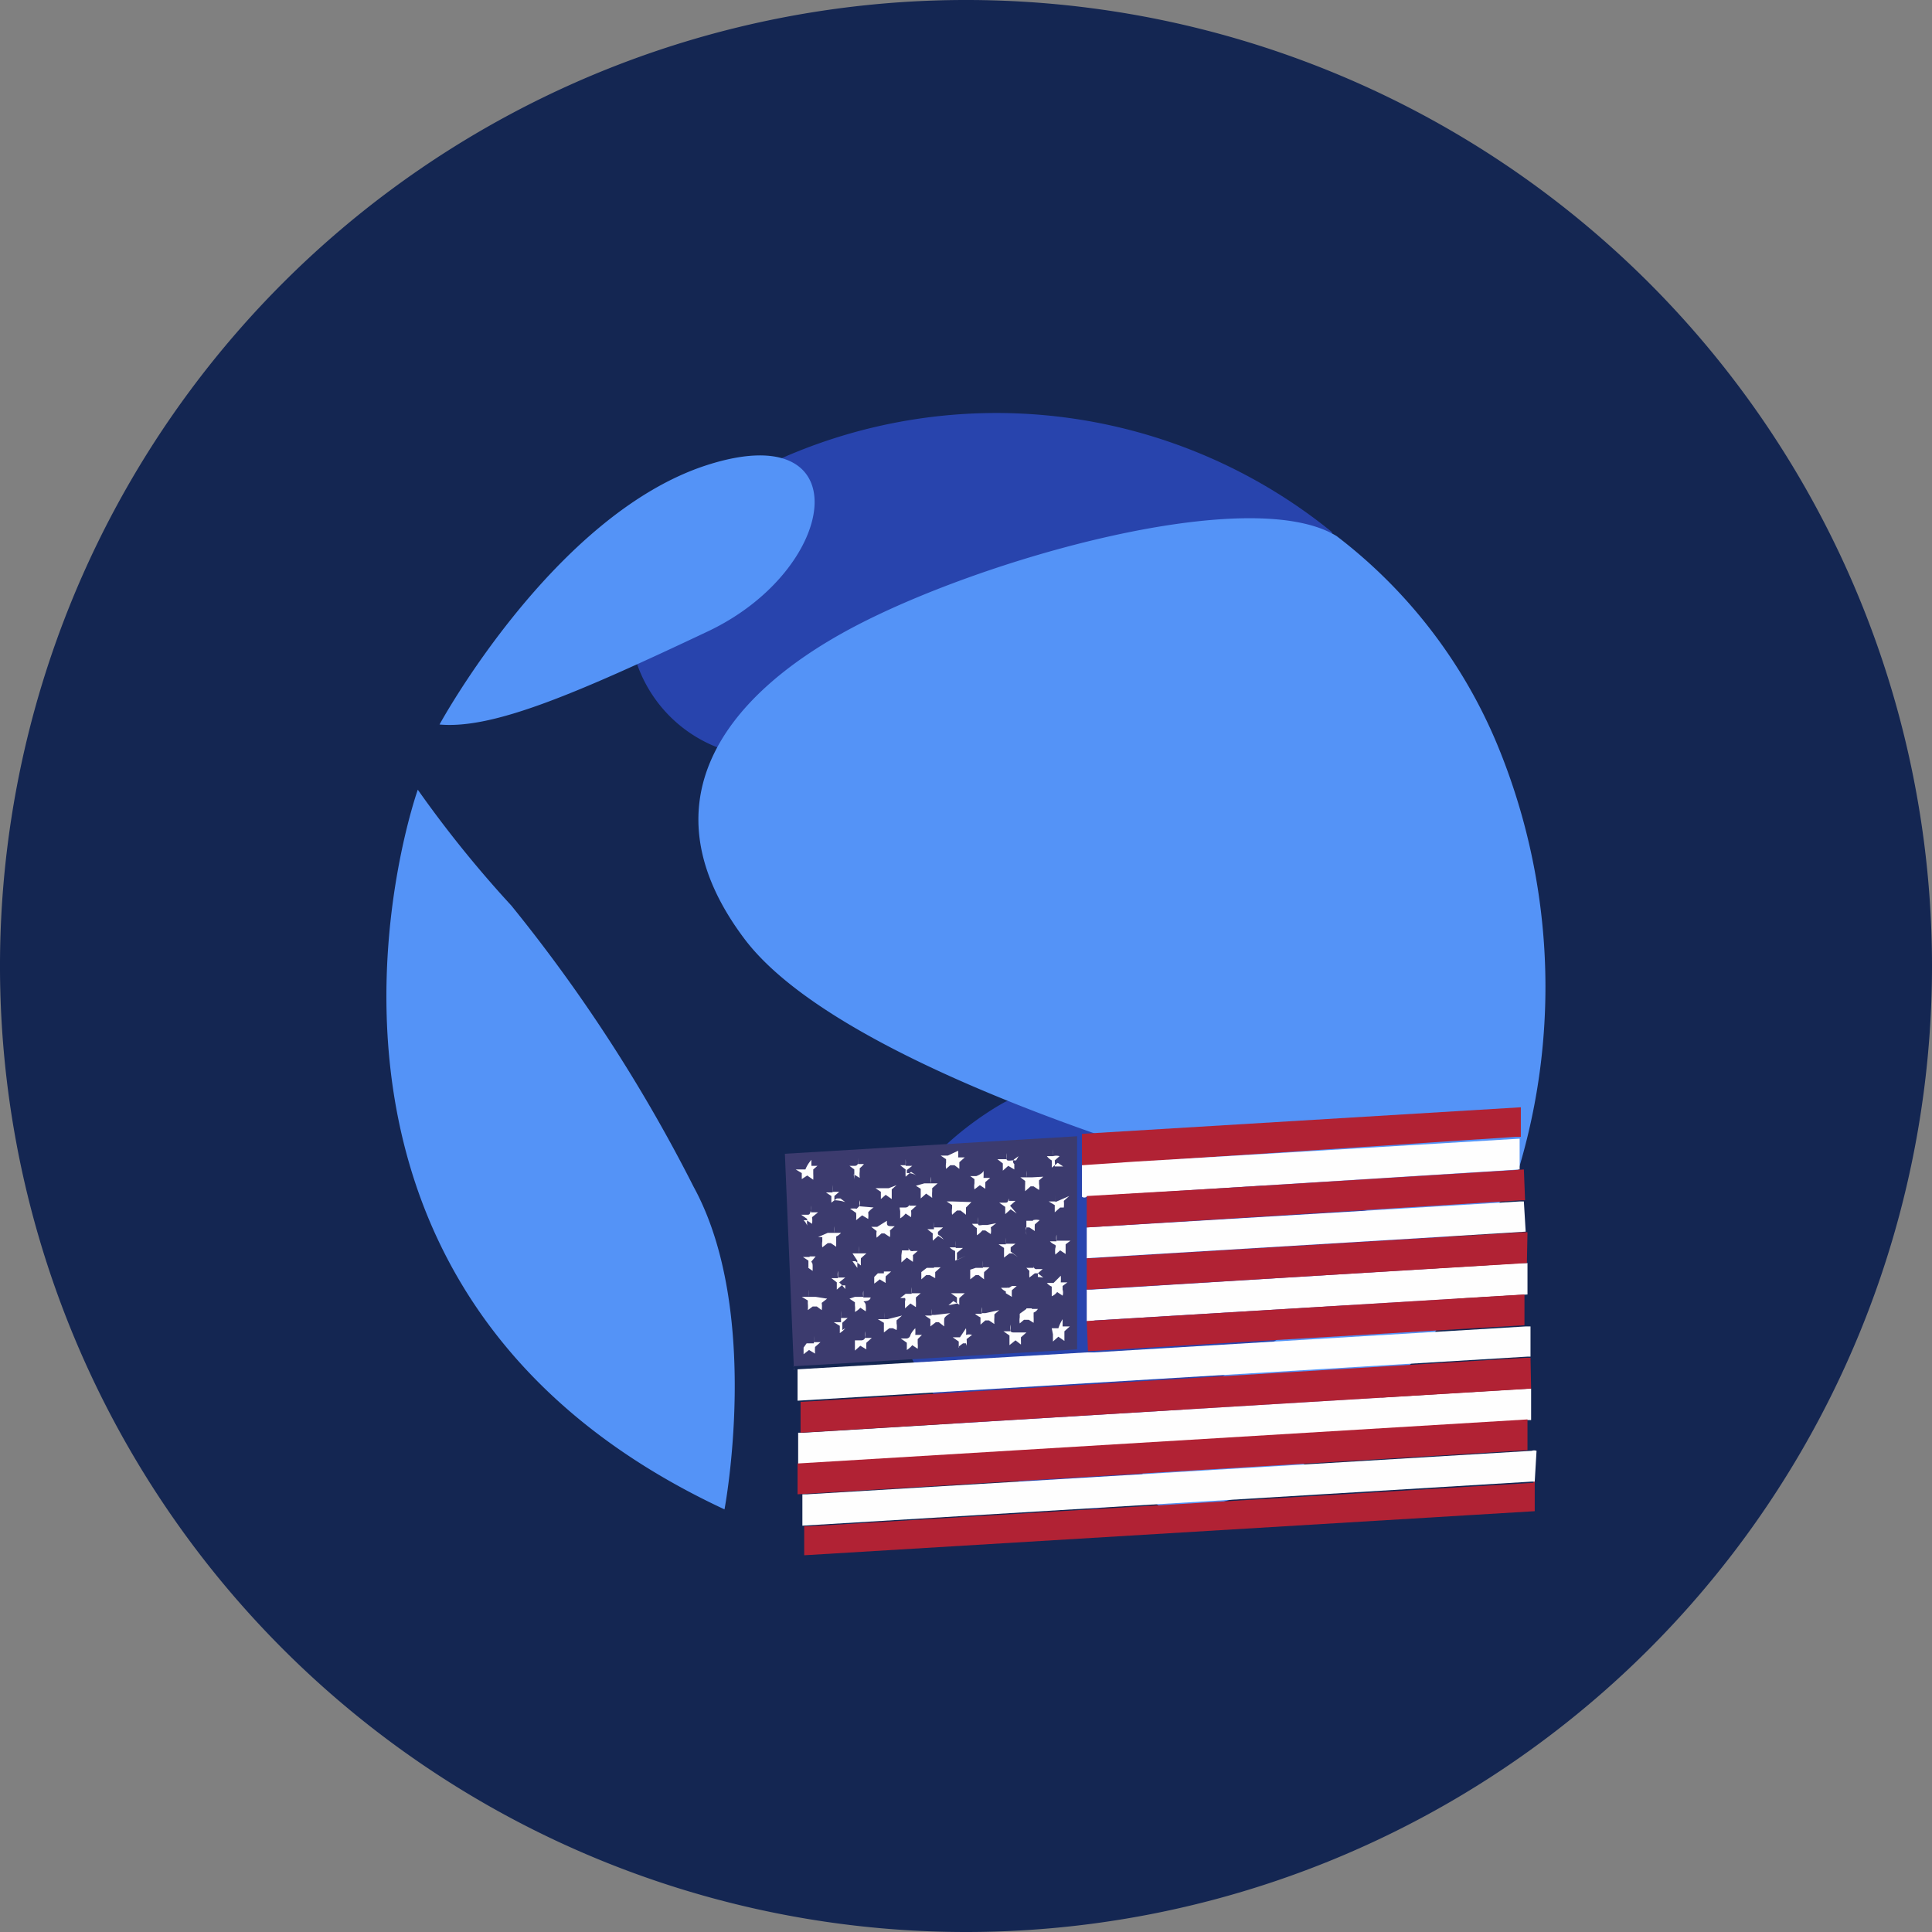
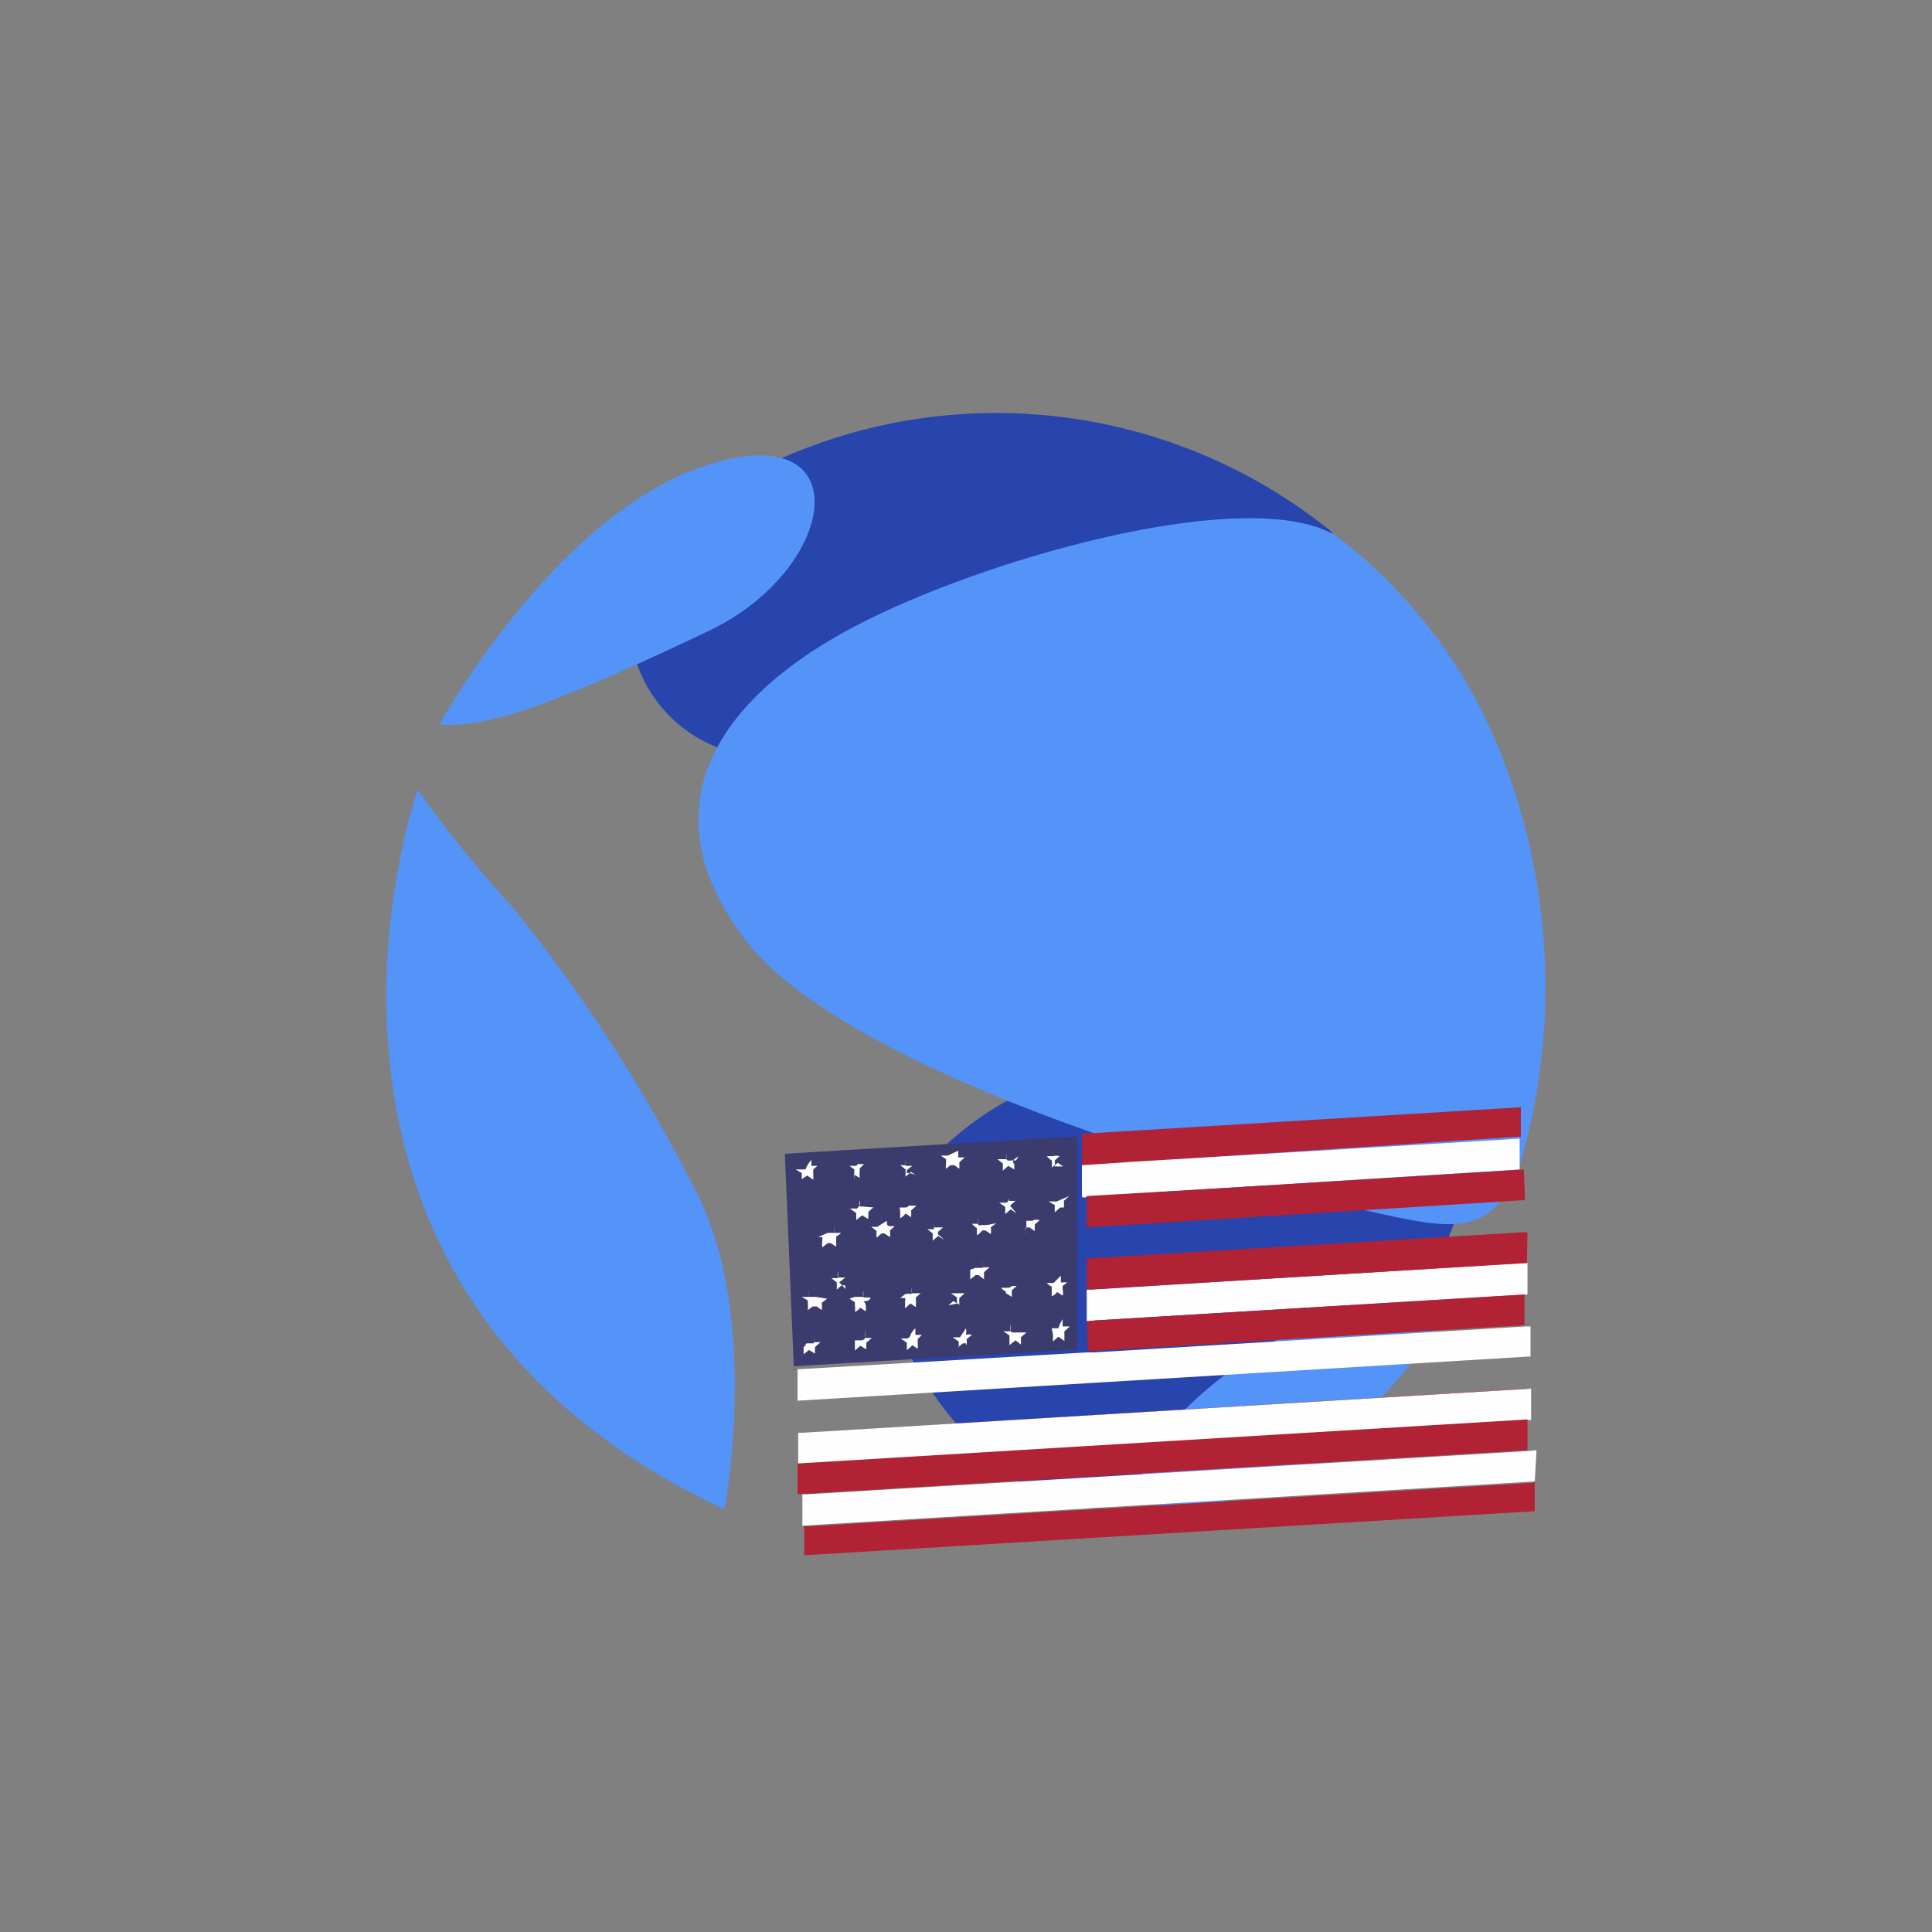
<svg xmlns="http://www.w3.org/2000/svg" id="Layer_1" data-name="Layer 1" viewBox="0 0 32 32">
  <rect x="0" y="0" width="32" height="32" fill="#808080" stroke="none" />
  <defs>
    <style>.cls-6{fill:#b12234}.cls-7{fill:#fefefe}.cls-8{fill:#fdfdfd}.cls-9{fill:#fdfdfe}</style>
  </defs>
  <g style="opacity:.98;isolation:isolate">
-     <path d="M16 32a16 16 0 1 1 16-16 16 16 0 0 1-16 16Z" style="fill:#112451" />
-   </g>
+     </g>
  <path d="M16.65 18.25s-2.1 1.1-2 2.83 2.42 4.36 3.82 3.84 5.3-2.78 5.7-5-3.48-3.32-3.48-3.32Zm5.42-9.43a8.82 8.82 0 0 0-9.28-1.16l-2.27 3.24a2.29 2.29 0 0 0 1.54 1.54c1.3.43 6.93-1.74 6.93-1.74Z" style="fill:#2844ad" />
  <path d="M7.28 12s1.9-3.49 4.44-4.3 2.18 1.73 0 2.76S8.17 12.08 7.28 12Zm-.36 1.08S4 21.27 12 25c0 0 .62-3.27-.51-5.34A26.15 26.15 0 0 0 8.47 15a19 19 0 0 1-1.55-1.92ZM24.44 21s-2.09 4-5.11 4a.58.58 0 0 1-.36-.78c.19-.58 2.08-2.64 5.47-3.22Zm-2.3-12.12a8.4 8.4 0 0 1 2.65 3.43 10.49 10.49 0 0 1 .38 7c-.51 1.35-1.3 1-3 .64s-8.17-2.18-9.84-4.4-.38-4 1.78-5.15 6.6-2.4 8.03-1.52Z" style="fill:#5493f7" />
  <path d="M13.15 22.69 13 19.11l4.84-.29v3.53c0 .15 0 0 0 0l-4.7.28s.04.08.01.06Z" style="fill:#3c3b6e" />
  <path class="cls-6" d="M25.42 24.54v.49c0 .16 0 0 0 0l-12.1.73v-.48h.08l12-.72s-.01-.04.02-.02Z" />
  <path class="cls-7" d="M25.42 24.54h-.05l-12.08.73v-.52h.08l12-.72a.12.12 0 0 1 .08 0ZM25.36 23v.52h-.06l-12 .73a.12.12 0 0 1-.08 0v-.52h.09l12-.73h.05Z" />
-   <path class="cls-6" d="m25.36 23-12.1.73v-.51l12-.73h.09Z" />
+   <path class="cls-6" d="m25.36 23-12.1.73l12-.73h.09Z" />
  <path class="cls-7" d="M25.35 22.47h-.05l-12.09.73v-.52L18 22.4h.12l7.15-.43h.08Z" />
  <path class="cls-6" d="m13.21 24.24 12.09-.73v.51l-12.09.73Zm4.71-4.94v-.52l7.27-.44v.49h-.09l-7.1.47s-.06.02-.08 0Z" />
  <path class="cls-7" d="m17.92 19.3.88-.06 6.37-.38v.51l-7.17.45a.06.06 0 0 1-.08 0Zm.08 2.58v-.52h.08l7.14-.44h.08v.52l-7.16.43s-.14.03-.14.01Z" />
  <path class="cls-6" d="m25.29 20.92-7.29.44v-.52h.08l7.14-.43h.08Z" />
-   <path class="cls-7" d="m25.27 20.4-1.46.09-5.81.35v-.51l7.17-.43h.07Z" />
  <path class="cls-6" d="m18 21.88 7.25-.44v.51l-7.23.43Zm7.26-2h-.05l-7.21.45v-.52l2.24-.13 5-.31Z" />
  <path class="cls-8" d="M16.66 21.56v-.17a.21.21 0 0 1-.08-.06h.11v-.12.09c0 .03 0 .05.07 0h.08l-.08.07a.76.76 0 0 0 0 .11l-.1-.06Zm-2.5-.08h.14a.22.22 0 0 1 0-.1v.11c0 .04 0 0 0 0h.12s0 .05-.08.06 0 0 0 .08a.46.46 0 0 1 0 .09l-.09-.06a.31.31 0 0 1-.09.07.45.45 0 0 0 0-.11v-.05l-.09-.06Zm1.47-.95-.09-.06-.09.08a1 1 0 0 1 0-.12l-.09-.07h.11a.84.84 0 0 1 0-.12v.09h.15l-.08.07a.06.06 0 0 0 0 .05.36.36 0 0 1 .09.08Zm-1.48-1v-.16l-.08-.06h.09s.05 0 .05-.05a.46.46 0 0 0 0-.09.49.49 0 0 1 0 .11h.1a.46.46 0 0 1-.07.07v.05a.49.49 0 0 0 0 .11l-.1-.06Zm2.72-.38-.07.05a.05.05 0 0 0 0 .08v.09l-.1-.06-.09.08v-.12l-.09-.07h.15a.36.36 0 0 1 0-.1v.06c0 .06 0 .07.09.06h.07Zm-3.16 1.27h.11v-.11a.49.49 0 0 1 0 .11h.11a.24.24 0 0 1-.08.06v.17l-.09-.06h-.05l-.09.07a.29.29 0 0 1 0-.1v-.07h-.07Zm2.79-.16-.09.07a.28.28 0 0 1 0 .11l-.09-.06h-.05a.36.36 0 0 1-.09.08v-.12c0-.03 0 0 0 0a.27.27 0 0 1-.08-.07h.1a.52.52 0 0 1 0-.11v.08c0 .06 0 .06.07.05h.08Z" />
  <path class="cls-9" d="M17.57 21.13a.76.76 0 0 1 0 .11h.11l-.08.06v.06a.17.17 0 0 1 0 .1l-.09-.06a.22.22 0 0 1-.09.07v-.16a.21.21 0 0 1-.08-.06h.11Zm-2.57.3h.1a.45.45 0 0 1 0-.11v.1h.15l-.08.07v.05a.81.81 0 0 1 0 .11l-.09-.06-.09.08v-.12a.06.06 0 0 0 0-.05h-.08Z" />
  <path class="cls-8" d="M13.44 19.21a1 1 0 0 0 0 .1h.1l-.07.06v.07a1 1 0 0 1 0 .1l-.1-.07-.09.06v-.1l-.1-.06h.16a.54.54 0 0 1 .1-.16Zm1.74.26-.09-.06-.09.08a1 1 0 0 1 0-.12l-.09-.07H15v-.1a.49.49 0 0 1 0 .11h.11l-.09.07v.05a.29.29 0 0 1 .16.04Zm.69-.41a.76.76 0 0 1 0 .11h.11l-.09.08v.11l-.08-.06h-.07l-.07.06a.3.3 0 0 1 0-.1v-.06l-.09-.06h.12Zm1.74.26-.09-.06-.1.08a.7.7 0 0 0 0-.12.27.27 0 0 1-.08-.07h.1a.26.26 0 0 1 0-.11.36.36 0 0 0 0 .11.2.2 0 0 1 .11 0l-.08.07a.42.42 0 0 1 0 .1Zm-1.76 2.27v-.1l-.1-.07h.11v-.11.11c0 .03 0 0 0 0h.12l-.09.08a.76.76 0 0 0 0 .11l-.1-.06-.08.07Zm-2.15-.08-.09.07a.42.42 0 0 1 0 .12l-.08-.06h-.07l-.08.06a.61.61 0 0 0 0-.11v-.05l-.1-.06h.12a1 1 0 0 0 0-.12v.12h.11Zm3.3-1.06a.29.29 0 0 1 0-.11v-.12h.11v-.12.11a.21.21 0 0 1 .11 0l-.08.07a.76.76 0 0 0 0 .11l-.09-.06h-.06Zm-2.31-.23c0 .09 0 .09.13.09l-.08.07a.36.36 0 0 1 0 .11l-.09-.06h-.05l-.08.07a.36.36 0 0 1 0-.11l-.09-.07h.1Z" />
  <path class="cls-7" d="M15.16 22a.76.76 0 0 1 0 .11h.11l-.07.07v.07a.46.46 0 0 1 0 .09l-.09-.06a.36.36 0 0 1-.09.08v-.12c0-.04 0 0 0 0l-.1-.07h.09a.07.07 0 0 0 .07-.06.37.37 0 0 1 .08-.11Z" />
  <path class="cls-9" d="M13.36 22.25h.12v-.12a1 1 0 0 0 0 .1h.11l-.09.08a.76.76 0 0 0 0 .11l-.1-.06-.09.07v-.11Zm2.52.07v-.1c0-.03 0 0 0 0l-.1-.07h.12L16 22a.49.49 0 0 1 0 .11.17.17 0 0 1 .1 0l-.09.07a.49.49 0 0 1 0 .11l-.01-.04h-.05l-.08.06Zm1.72-.47v.12c0 .04 0 0 0 0h.12l-.09.08v.16l-.1-.07-.09.08v-.12l-.02-.1h.11a.7.7 0 0 1 .07-.15Z" />
  <path class="cls-7" d="M14.47 20a.36.36 0 0 0-.09.08.49.49 0 0 1 0 .11l-.1-.06-.1.08a.7.7 0 0 0 0-.12l-.1-.07a.41.41 0 0 1 .11 0s0 0 .05-.05a.29.29 0 0 1 0-.09.21.21 0 0 1 0 .1Zm2.37.1-.1-.07-.09.08v-.12l-.1-.07h.08c.06 0 .06 0 .08-.07v-.08.12h.11l-.09.08ZM14 21.35v-.06h-.06l-.08.07v-.12c0-.04 0 0 0 0l-.09-.07h.11a.27.27 0 0 1 0-.12v.11H14l-.1.08a1.17 1.17 0 0 1 .1.11Zm3.71-1.54-.09.08a.45.45 0 0 1 0 .11h-.06l-.09.08v-.12l-.1-.06h.11a.81.81 0 0 0 0-.11.84.84 0 0 1 0 .12ZM16.16 21h.12v-.12a.76.76 0 0 1 0 .11h.11l-.09.08a.84.84 0 0 0 0 .12l-.09-.07h-.05l-.09.07v-.16Zm-1.26-1h.1s.05 0 .06-.05v-.1.12c0 .04 0 0 0 0h.12l-.09.08a.49.49 0 0 1 0 .11L15 20.1a.36.36 0 0 1-.09.08v-.12c0-.04 0 0 0 0Z" />
  <path class="cls-9" d="M14.17 22.2h.1s.05 0 .06-.05a.44.44 0 0 1 0-.1.76.76 0 0 1 0 .11h.11l-.09.08a.76.76 0 0 0 0 .11l-.1-.06-.09.08v-.17Zm2.74.07-.09-.07-.1.08v-.16l-.1-.07h.12a.23.23 0 0 1 0-.11v.07c0 .06 0 .06.09.06H17l-.09.08v.05a.81.81 0 0 1 0 .07Z" />
-   <path class="cls-7" d="M14.54 21.09h.1v-.15.12c0 .04 0 0 0 0h.12l-.09.08a.76.76 0 0 0 0 .11l-.1-.06a.71.71 0 0 1-.09.07v-.11Zm.81-.09h.12v-.12.11h.11l-.09.08v.1l-.09-.05h-.06l-.08.07v-.12c0-.04 0 0 0 0Zm1.93.16-.09-.07h-.05l-.09.07a.81.81 0 0 1 0-.11L17 21h.12v-.12.09s0 .06.06.05h.09l-.08.07v.06Zm-1.19-1.25L16 20v.12l-.09-.07h-.06l-.08.07a.35.35 0 0 1 0-.11v-.05l-.09-.06h.1v-.11.11Zm-2.72.39a.43.43 0 0 1 0-.11l-.1-.07h.09c.05 0 .05 0 .07-.07a.41.41 0 0 1 0-.08v.11h.12l-.1.08a.36.36 0 0 1 0 .11l-.09-.06h-.05a.27.27 0 0 1 .06.09Zm2.37 1.45s-.09.05-.1.09a.93.93 0 0 0 0 .13l-.09-.07h-.05l-.09.07v-.12c0-.04 0 0 0 0l-.09-.06h.11v-.11a.42.42 0 0 1 0 .1s0 0 .05 0Zm-1.62-.99h.11v-.12a.84.84 0 0 1 0 .12h.12l-.09.08a.84.84 0 0 0 0 .12l-.09-.07h-.05l.08.11v-.12Zm2.74.06-.09-.06h-.05l-.09.07v-.16l-.09-.06h.12a.76.76 0 0 1 0-.11v.1h.16l-.08.06v.07Zm-2.01-1.19-.08.07v.16l-.1-.07-.08.07v-.12l-.09-.06h.11v-.12.12c0 .04 0 0 0 0h.11Zm2.43-.14-.07.06v.06a.3.3 0 0 1 0 .1l-.09-.06h-.05l-.09.08a1 1 0 0 1 0-.12v-.05l-.08-.06h.1v-.11a.49.49 0 0 1 0 .11h.1ZM13.39 21v-.12c0-.04 0 0 0 0l-.09-.06h.11v-.12.11c0 .03 0 0 0 0h.1l-.05.06c-.05.06 0 0 0 .1v.08l-.1-.07Zm2.43-.12v-.16a.24.24 0 0 1-.09-.06h.1a.81.81 0 0 0 0-.11v.12h.12l-.1.08v.12l.15-.07Zm1.18.79h.09v-.1.11c0 .04 0 0 0 0h.1a.13.13 0 0 1-.07.06s0 0 0 .07a1 1 0 0 1 0 .1l-.08-.05h-.08l-.07.06a.29.29 0 0 1 0-.1v-.06l.11-.08Zm-.45.03-.08.07v.05a.76.76 0 0 0 0 .11l-.09-.06h-.06l-.08.07v-.12a.35.35 0 0 1-.09-.06h.11a.61.61 0 0 1 0-.11.38.38 0 0 1 0 .1h.06Zm-1.61.09-.09.08v.05a.28.28 0 0 1 0 .11l-.06-.03h-.06l-.09.07v-.16l-.1-.06h.11a.81.81 0 0 0 0-.11.49.49 0 0 1 0 .11s0 0 .05 0Zm-1.01-.08a.84.84 0 0 1 0 .12h.11l-.09.08a.83.83 0 0 1 0 .12L14 22a.36.36 0 0 1-.09.08v-.12c0-.04 0 0 0 0l-.1-.06h.12v-.19Zm1.38-2.11h.11a.61.61 0 0 1 0-.11.49.49 0 0 1 0 .11h.11l-.09.08v.05a.76.76 0 0 0 0 .11l-.1-.07-.09.08v-.16l-.08-.05Zm.98-.21a.84.84 0 0 1 0 .12h.11l-.08.07v.11l-.09-.06-.09.07a.29.29 0 0 1 0-.1v-.07l-.07-.05h.1s.11-.04.12-.09Zm-2.29.52-.08-.06h-.06l-.09.07v-.11c0-.03 0 0 0 0l-.09-.06h.11a.84.84 0 0 1 0-.12v.11h.11l-.08.07v.07a.62.62 0 0 1 .18.03Zm.94.8h.11v-.12.08a.06.06 0 0 0 .08.05s0 0 .07 0l-.08.07a.66.66 0 0 1 0 .11l-.1-.07-.09.08v-.12Zm2.79-.16-.08.06v.16l-.09-.06-.08.07a.35.35 0 0 1 0-.11.06.06 0 0 0 0-.05.24.24 0 0 1-.09-.06h.11a.26.26 0 0 1 0-.11v.1h.15Z" />
</svg>